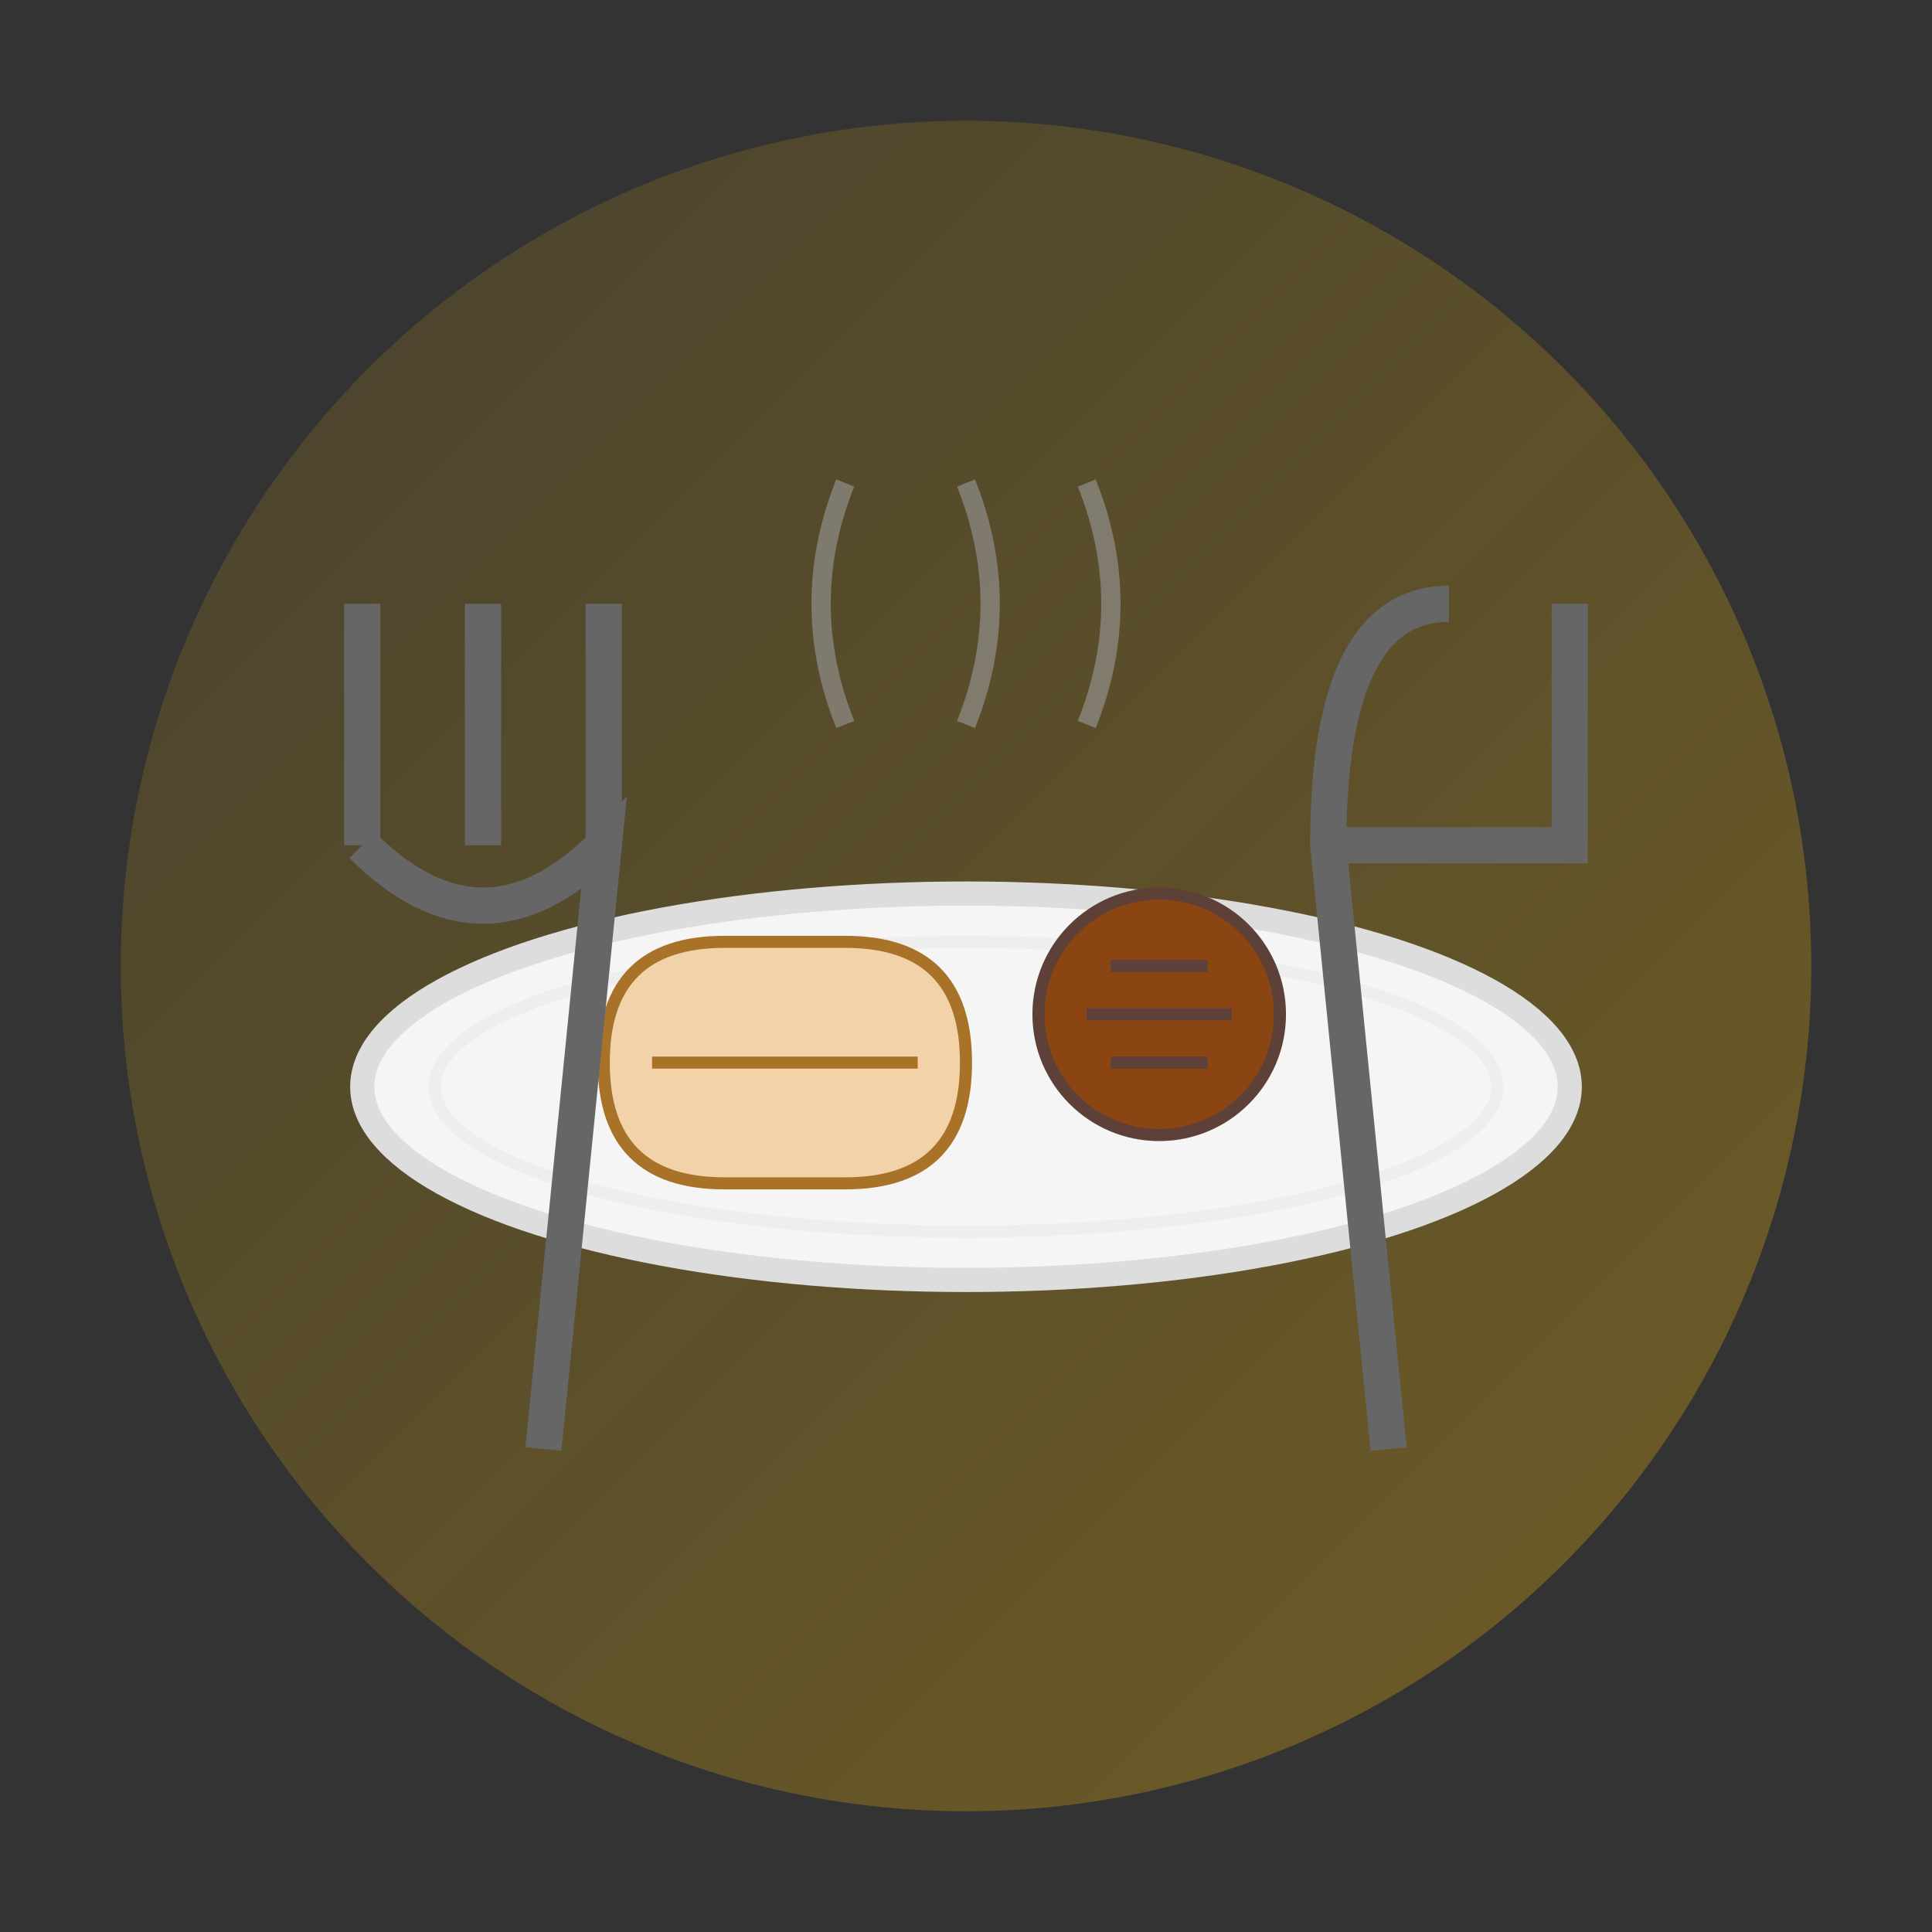
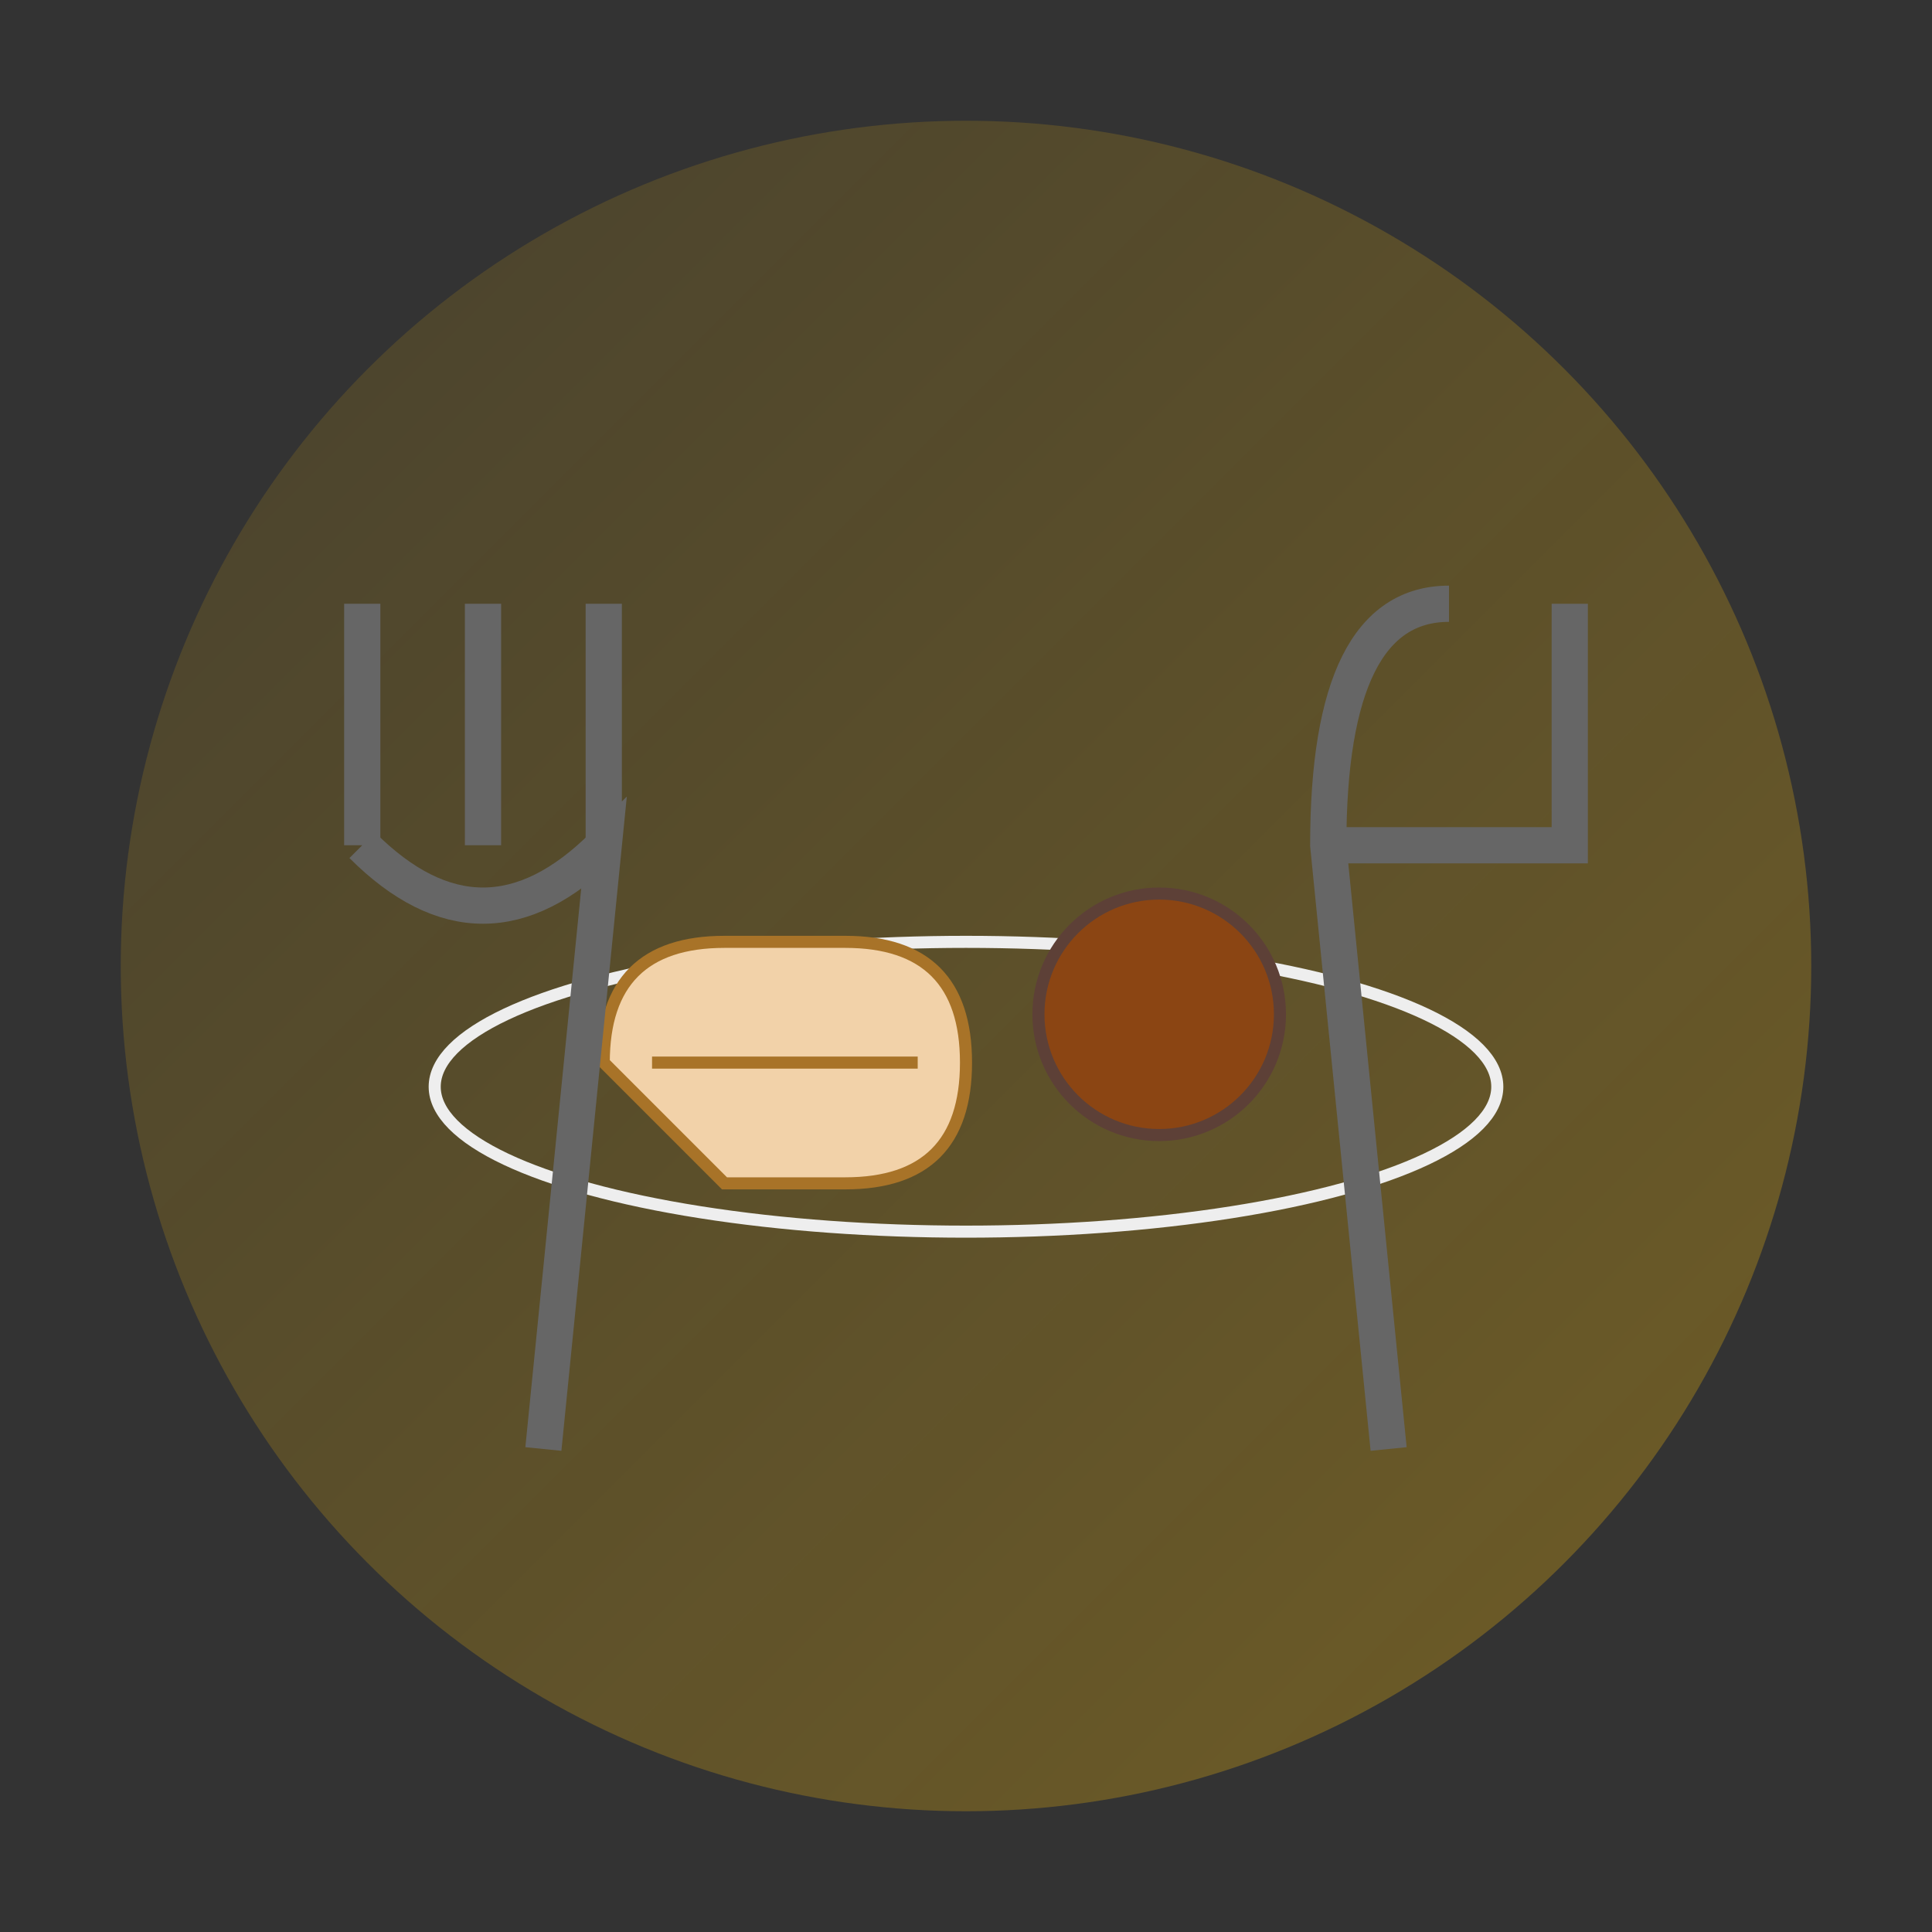
<svg xmlns="http://www.w3.org/2000/svg" width="80" height="80" viewBox="0 0 80 80">
  <rect x="0" y="0" width="80" height="80" fill="#333333" stroke="none" />
  <defs>
    <linearGradient id="food-grad" x1="0%" y1="0%" x2="100%" y2="100%">
      <stop offset="0%" stop-color="#ffc107" stop-opacity="0.1" />
      <stop offset="100%" stop-color="#ffc107" stop-opacity="0.3" />
    </linearGradient>
  </defs>
  <circle cx="40" cy="40" r="35" fill="url(#food-grad)" />
-   <ellipse cx="40" cy="45" rx="25" ry="8" fill="#f5f5f5" stroke="#ddd" stroke-width="1" />
  <ellipse cx="40" cy="45" rx="22" ry="6" fill="none" stroke="#eee" stroke-width="0.5" />
  <g transform="translate(40, 42)">
-     <path d="M-15,2 Q-15,-3 -10,-3 L-5,-3 Q0,-3 0,2 Q0,7 -5,7 L-10,7 Q-15,7 -15,2 Z" fill="#F2D2A9" stroke="#A87328" stroke-width="0.5" />
+     <path d="M-15,2 Q-15,-3 -10,-3 L-5,-3 Q0,-3 0,2 Q0,7 -5,7 L-10,7 Z" fill="#F2D2A9" stroke="#A87328" stroke-width="0.5" />
    <path d="M-13,2 L-2,2" stroke="#A87328" stroke-width="0.5" />
    <circle cx="8" cy="0" r="5" fill="#8B4513" stroke="#5D4037" stroke-width="0.5" />
-     <path d="M6,-2 L10,-2 M5,0 L11,0 M6,2 L10,2" stroke="#5D4037" stroke-width="0.5" />
  </g>
  <g stroke="#666" stroke-width="1.5" fill="none">
    <path d="M20,25 L20,35 M25,25 L25,35 M15,25 L15,35 M15,35 Q20,40 25,35 L22.5,60" />
    <path d="M60,25 Q55,25 55,35 L57.5,60 M55,35 L65,35 L65,25" />
  </g>
-   <path d="M35,30 Q33,25 35,20 M40,30 Q42,25 40,20 M45,30 Q47,25 45,20" stroke="#999" stroke-width="0.8" fill="none" opacity="0.6" />
</svg>